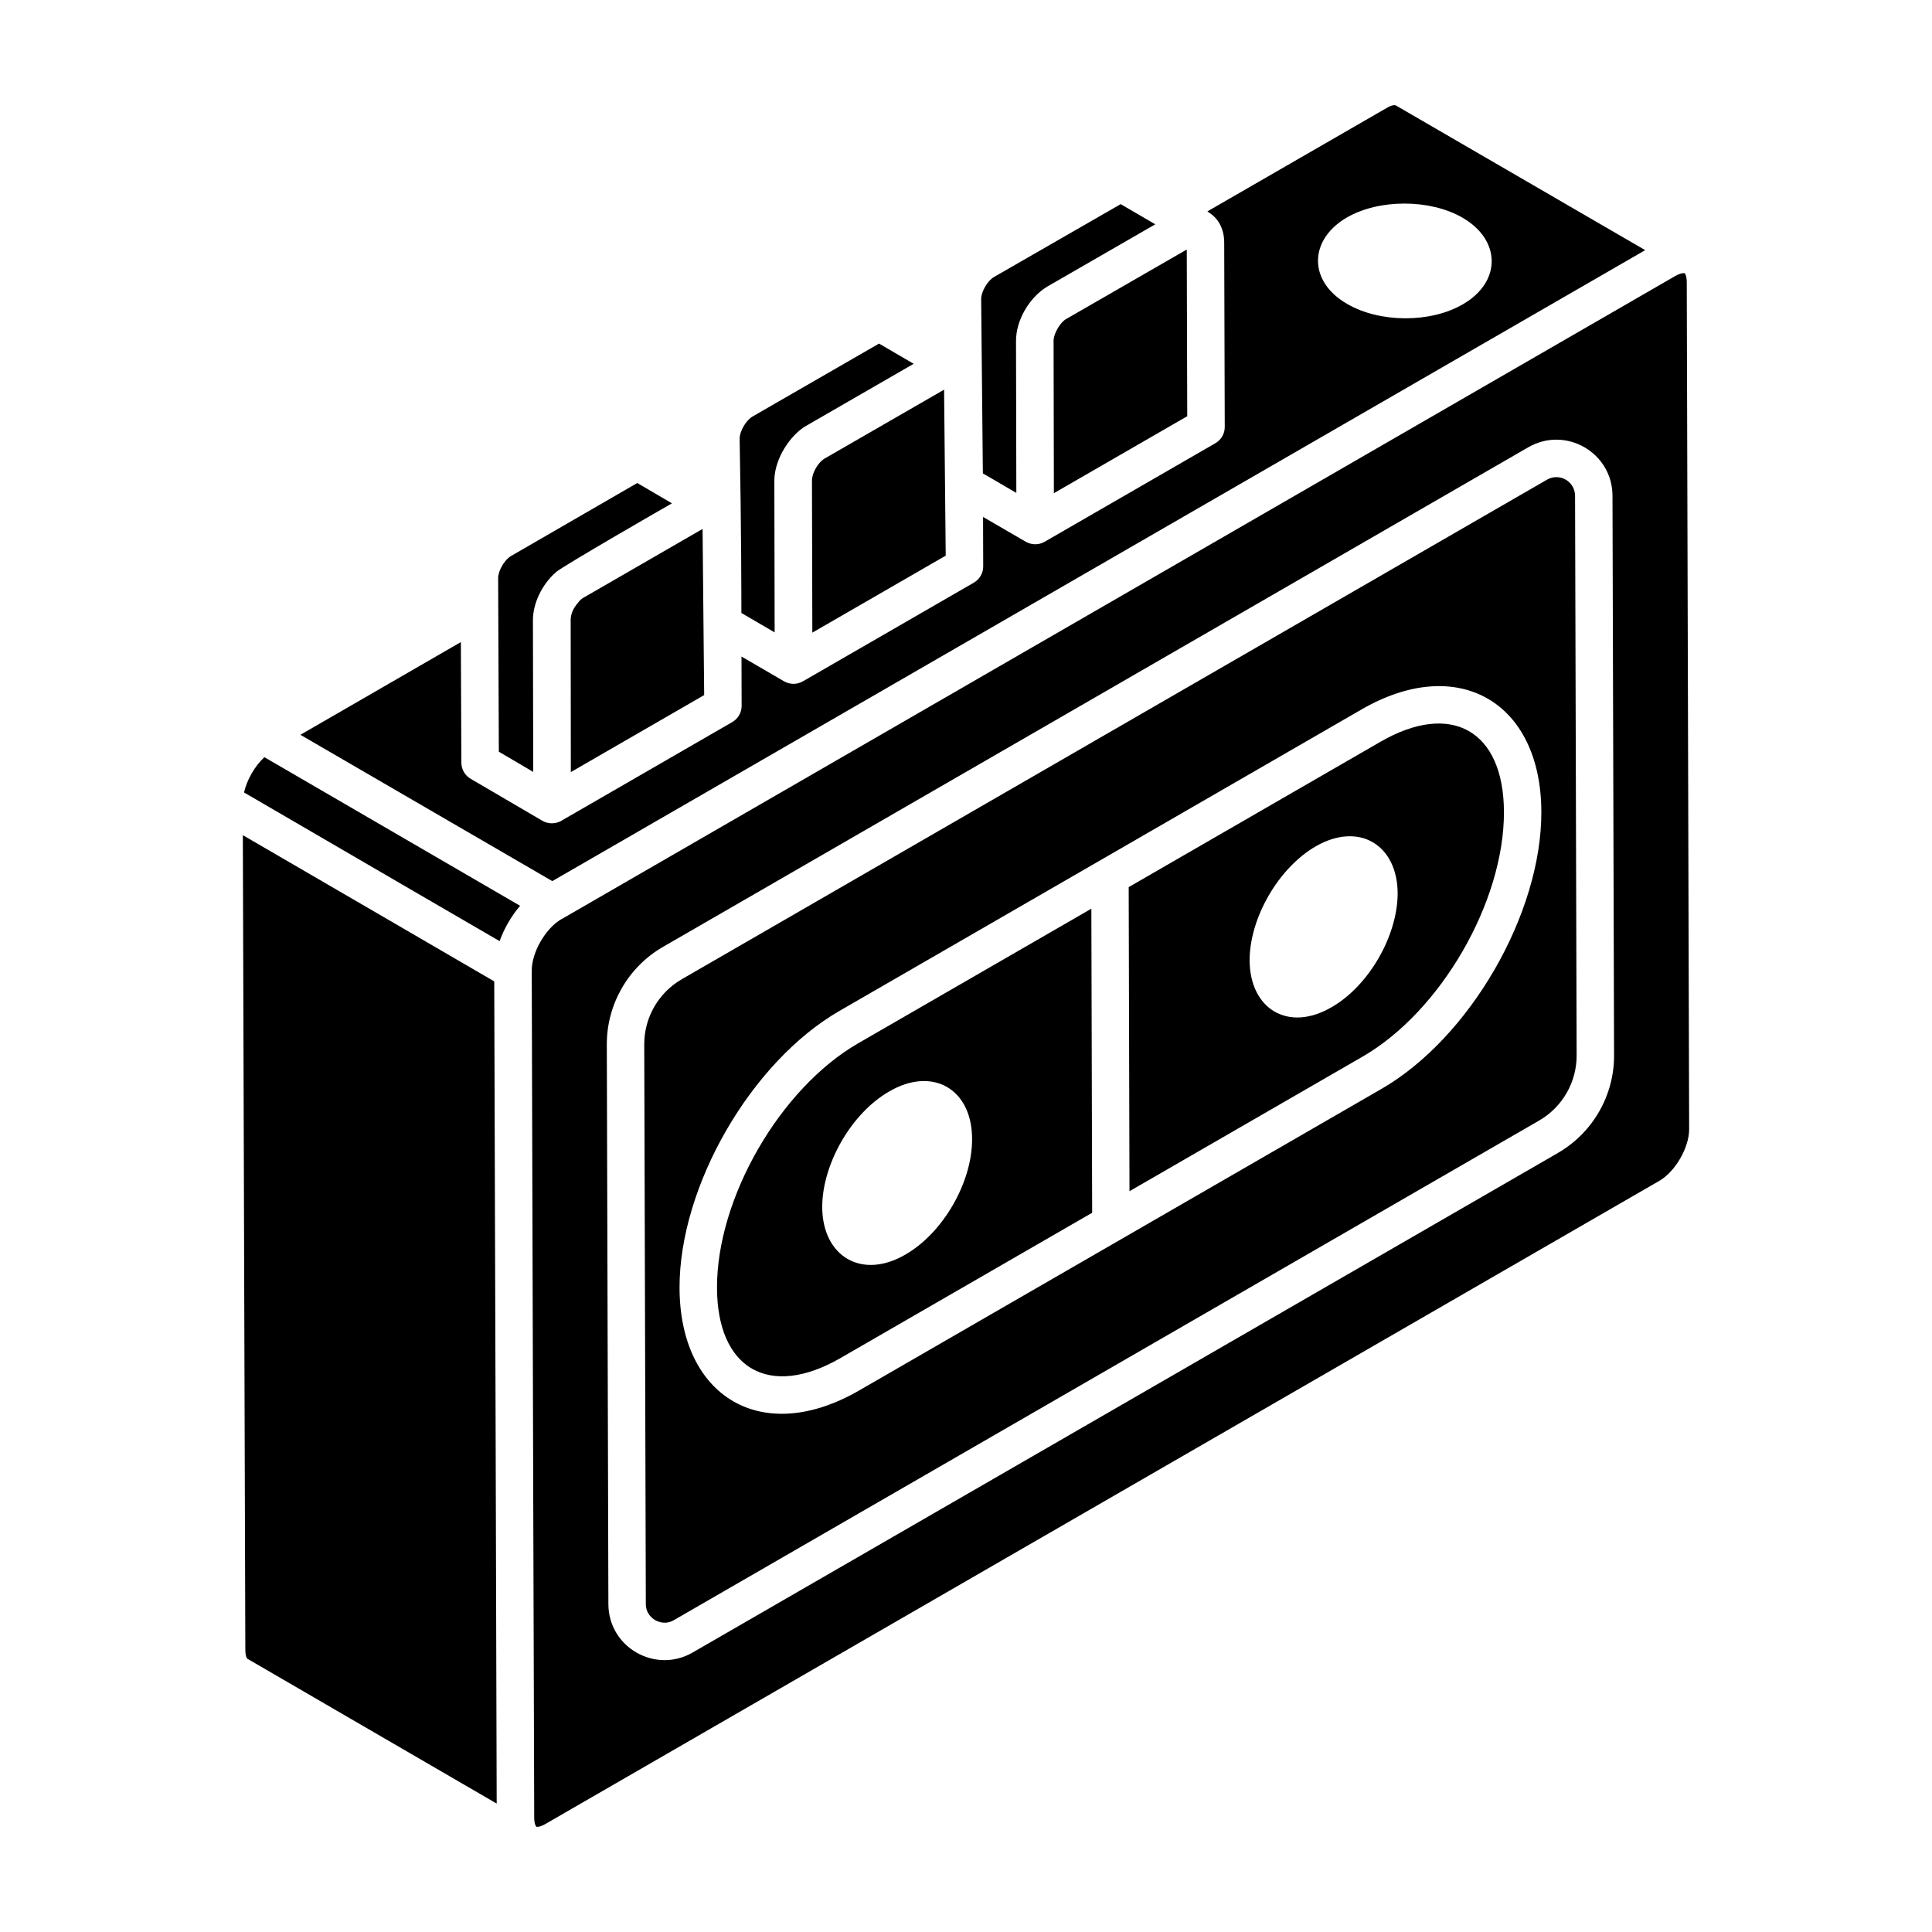
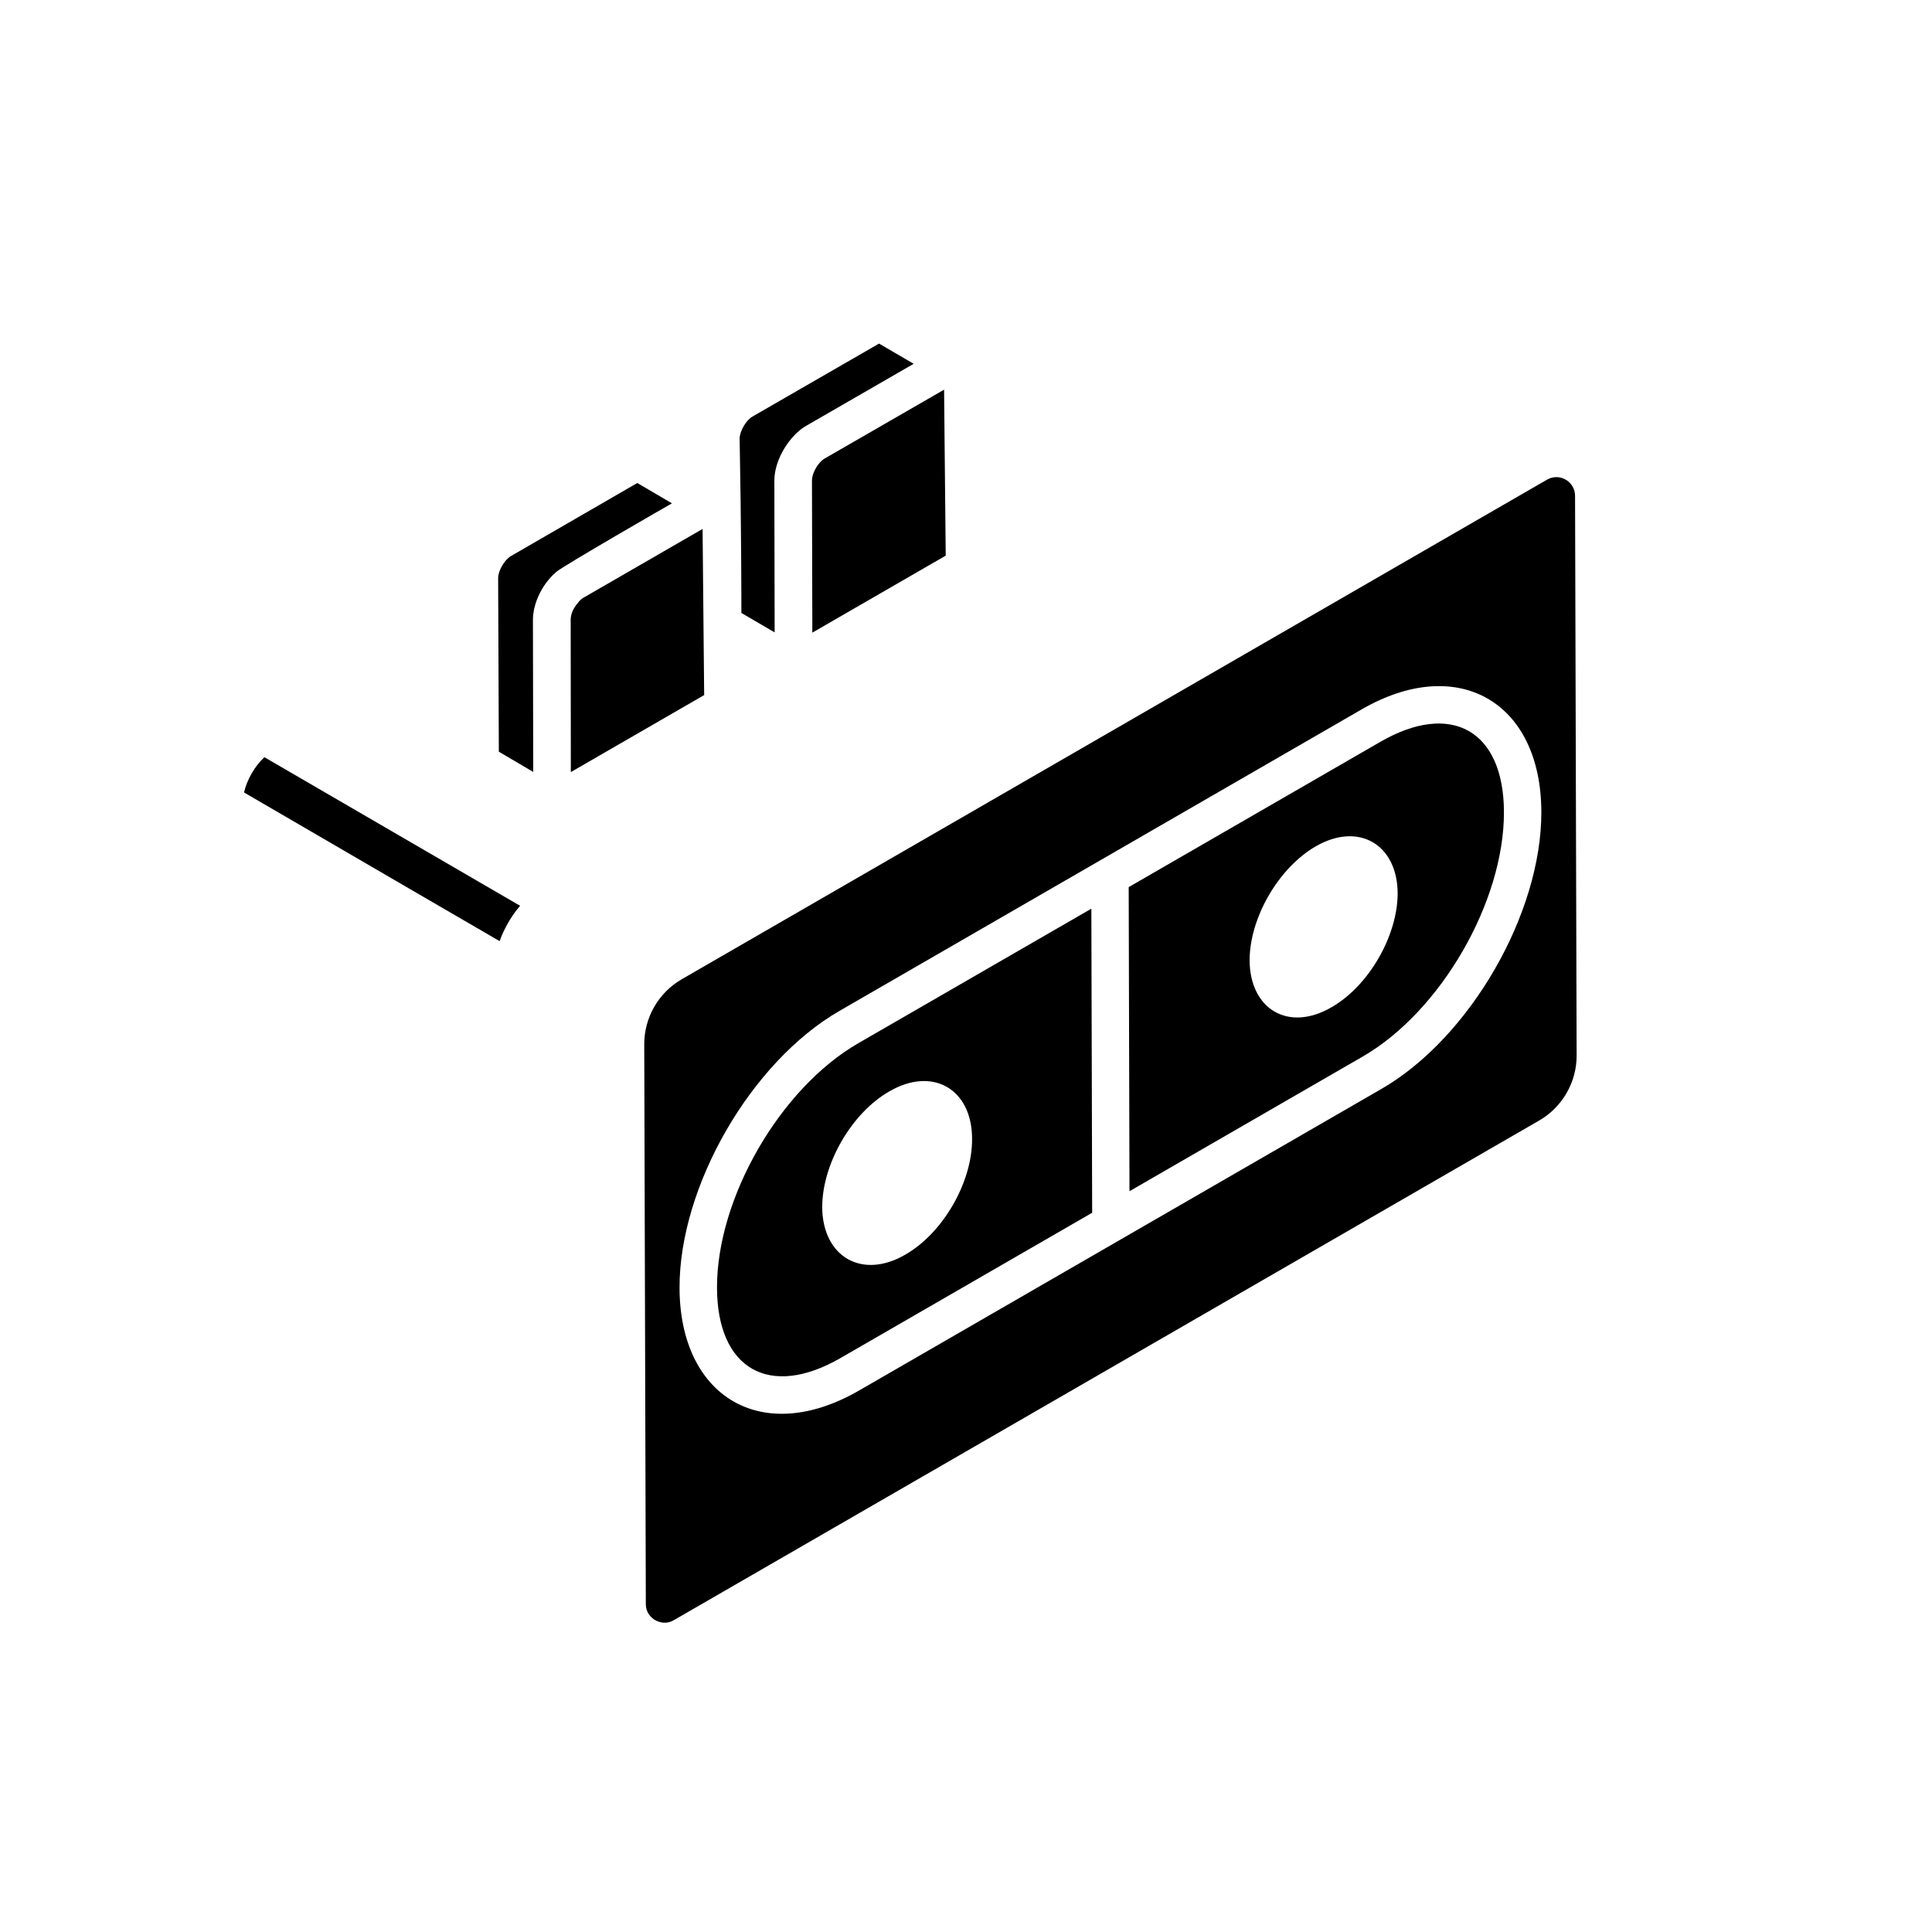
<svg xmlns="http://www.w3.org/2000/svg" fill="#000000" width="800px" height="800px" version="1.1" viewBox="144 144 512 512">
  <g>
    <path d="m297.48 303.34c-1.125 1.344-2.082 2.66-2.242 4.644-0.004-2.699 0.039 39.629 0.039 40.625l35.336-20.406c0.027 2.871-0.414-43.012-0.422-44.027 2.051-1.184-30.703 17.727-31.707 18.305-0.344 0.199-0.68 0.52-1.004 0.859z" />
-     <path d="m274.98 404.08-28.676-16.691-37.949-22.059c0.777 254.2 0.578 189.07 0.66 215.8 0 1.879 0.477 2.422 0.484 2.422l66.129 38.414-0.262-92.523z" />
-     <path d="m290.51 377.42c-0.004 0 0.02-0.012 0.016-0.008-1.023 0.59 288.45-166.54 289.47-167.12l-66.133-38.379c-0.117-0.074-0.93-0.168-2.285 0.645l-47.609 27.465 0.242 0.141c0.09 0.051 0.137 0.141 0.223 0.195 2.516 1.578 3.984 4.418 3.992 7.906l0.145 48.879c0.008 1.777-0.941 3.418-2.481 4.309l-45.258 26.125c-1.59 0.914-3.5 0.84-4.949 0.004-0.004 0-0.004-0.004-0.004-0.004-0.016-0.008-0.035-0.004-0.055-0.016 0.992 0.578-10.312-5.988-11.305-6.566l0.039 13.105c0.008 1.777-0.941 3.418-2.481 4.309l-45.254 26.125c-0.012 0.008-0.023 0.004-0.035 0.008-0.004 0-0.004 0.004-0.004 0.004-0.008 0.004-0.016 0-0.02 0.004-0.004 0.004-0.004 0.008-0.008 0.008-1.531 0.895-3.43 0.891-4.981-0.008l-11.273-6.559 0.035 13.059c0.008 1.777-0.941 3.418-2.481 4.309l-45.211 26.105c-0.023 0.012-0.031 0.039-0.055 0.055-1.633 0.926-3.609 0.84-5.019 0.02 1.176 0.688-18.043-10.562-19.043-11.148-1.52-0.887-2.449-2.508-2.461-4.266 0.008 2.078-0.133-30.949-0.137-31.965l-42.523 24.57 66.754 38.773c0.055-0.023 0.098-0.047 0.148-0.078zm210.4-175.77c8.527-4.938 21.992-4.938 30.605 0 10.324 5.926 10.41 17.055 0.18 22.977-8.617 5.027-22.082 4.938-30.695-0.09-10.32-5.922-10.23-16.961-0.09-22.887z" />
    <path d="m208.67 354.01 44.68 26.004 23.055 13.398c1.086-3.082 3.004-6.566 5.426-9.367l-67.766-39.383c-2.543 2.363-4.625 5.973-5.394 9.348z" />
    <path d="m285.31 348.57c0.004 1.473-0.043-23.305-0.078-40.301 0-4.019 2.121-9.18 6.18-12.703 1.98-1.688 29.559-17.566 30.66-18.176l-9.184-5.387-33.477 19.355c-1.715 0.996-3.398 3.891-3.398 5.836-0.012-2.973 0.18 44.996 0.184 46.016-0.992-0.586 8.121 4.773 9.113 5.359z" />
    <path d="m349.29 311.59-0.078-40.211c0-5.828 4.277-12.102 8.293-14.449-1.844 1.062 27.621-15.938 28.629-16.52l-9.176-5.356-33.547 19.34c-1.703 0.992-3.398 3.891-3.398 5.832 0.465 24.652 0.449 41.312 0.465 46.219z" />
-     <path d="m423.21 234.2 0.078 40.5 35.344-20.402-0.125-44.168c2.055-1.184-31 17.855-32.004 18.434-1.531 0.887-3.219 3.727-3.293 5.637z" />
-     <path d="m404.48 269.46 8.859 5.164c0.008 2.672-0.086-39.219-0.086-40.219-0.02-5.606 3.562-11.523 8.137-14.375 1.941-1.121 21.578-12.438 28.77-16.586l-9.172-5.344-33.578 19.312c-1.703 0.992-3.391 3.883-3.391 5.832 0.566 58.102 0.402 41.602 0.461 46.215z" />
    <path d="m359.18 271.34c-0.008-2.672 0.094 39.316 0.098 40.316l35.348-20.406c0.027 2.871-0.422-42.961-0.434-43.98 2.051-1.184-30.684 17.688-31.688 18.266-1.621 0.938-3.324 3.734-3.324 5.805z" />
    <path d="m553.97 271.12-229.32 132.4v0.008c-6.133 3.535-9.938 10.141-9.918 17.234l0.418 148.31c0.008 2.578 1.742 3.856 2.488 4.281 0.754 0.426 2.731 1.297 4.949 0l229.32-132.41c6.141-3.547 9.938-10.152 9.918-17.234l-0.418-148.31c-0.012-3.801-4.106-6.199-7.438-4.277zm-43.883 161.46c-49.703 28.695-88.93 51.344-138.4 79.906-25.832 14.922-47.52 1.645-47.602-27.172-0.066-26.949 18.938-59.883 42.379-73.414l138.4-79.914c25.523-14.738 47.531-1.969 47.609 27.172 0.07 26.949-18.941 59.891-42.387 73.422z" />
-     <path d="m591.01 218.78c-0.008-1.703-0.477-2.336-0.57-2.387-0.039-0.023-0.266-0.004-0.441 0.004-0.398 0.043-1.02 0.172-2.066 0.762-165.08 95.328-234.42 135.37-258.72 149.4-9 5.199-20.848 12.043-36.344 20.992-0.027 0.016-0.059 0.008-0.086 0.023-4.191 2.434-7.875 8.777-7.867 13.625l0.383 134.75 0.273 89.742c0 1.684 0.445 2.305 0.551 2.375 0.016 0.008 0.027 0.027 0.043 0.039 0.172 0.078 0.953 0.086 2.379-0.734l295.2-170.44c4.223-2.441 7.902-8.824 7.894-13.656zm-34.145 230.77-229.32 132.39c-9.801 5.676-22.277-1.301-22.316-12.836l-0.418-148.32c-0.02-10.637 5.676-20.535 14.879-25.844l229.32-132.41c9.957-5.723 22.297 1.438 22.316 12.844l0.418 148.31c0.039 10.629-5.664 20.539-14.879 25.855z" />
    <path d="m509.83 340.58-66.715 38.516 0.211 80.586 61.805-35.684c20.699-11.953 37.496-41.031 37.43-64.812-0.062-21.727-14.074-29.383-32.73-18.605zm-12.949 70.34c-11.48 6.691-21.641 0.496-21.723-12.391 0-11.316 7.68-24.531 17.512-30.234 11.48-6.609 21.641-0.414 21.723 12.391 0 11.316-7.68 24.617-17.512 30.234z" />
    <path d="m371.43 420.48c-20.699 11.953-37.488 41.023-37.418 64.812 0.059 21.547 13.914 29.457 32.723 18.609l66.695-38.504-0.211-80.586zm12.5 56c-11.48 6.703-21.953 0.586-22.035-12.566 0-11.48 7.793-24.969 17.762-30.668 11.48-6.703 21.953-0.672 21.953 12.566 0.082 11.48-7.711 24.973-17.68 30.668z" />
  </g>
</svg>